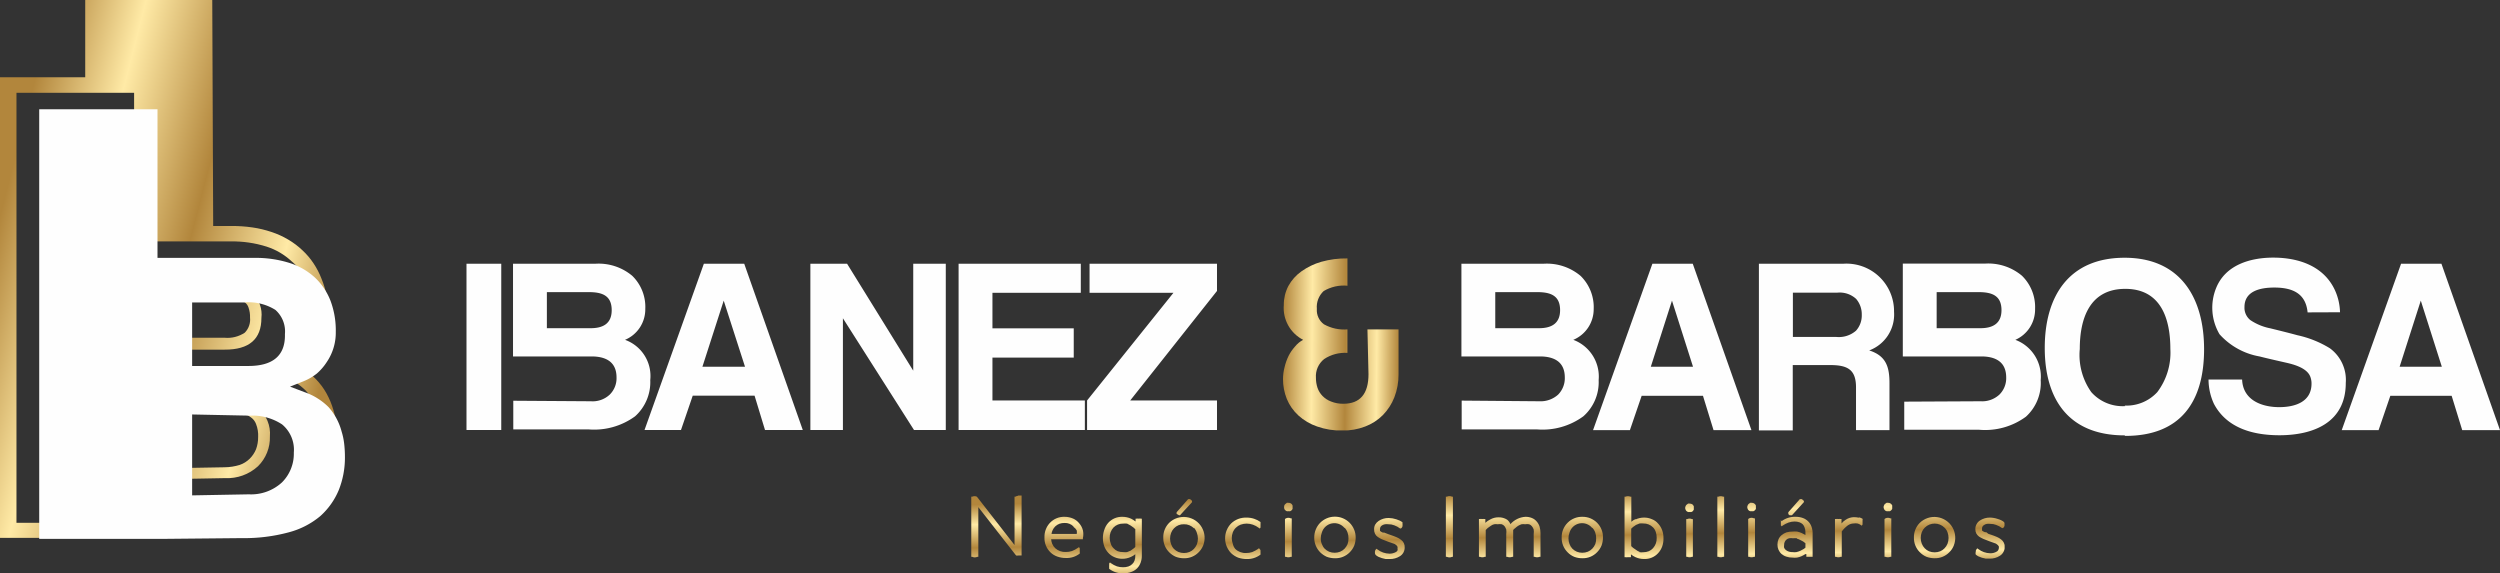
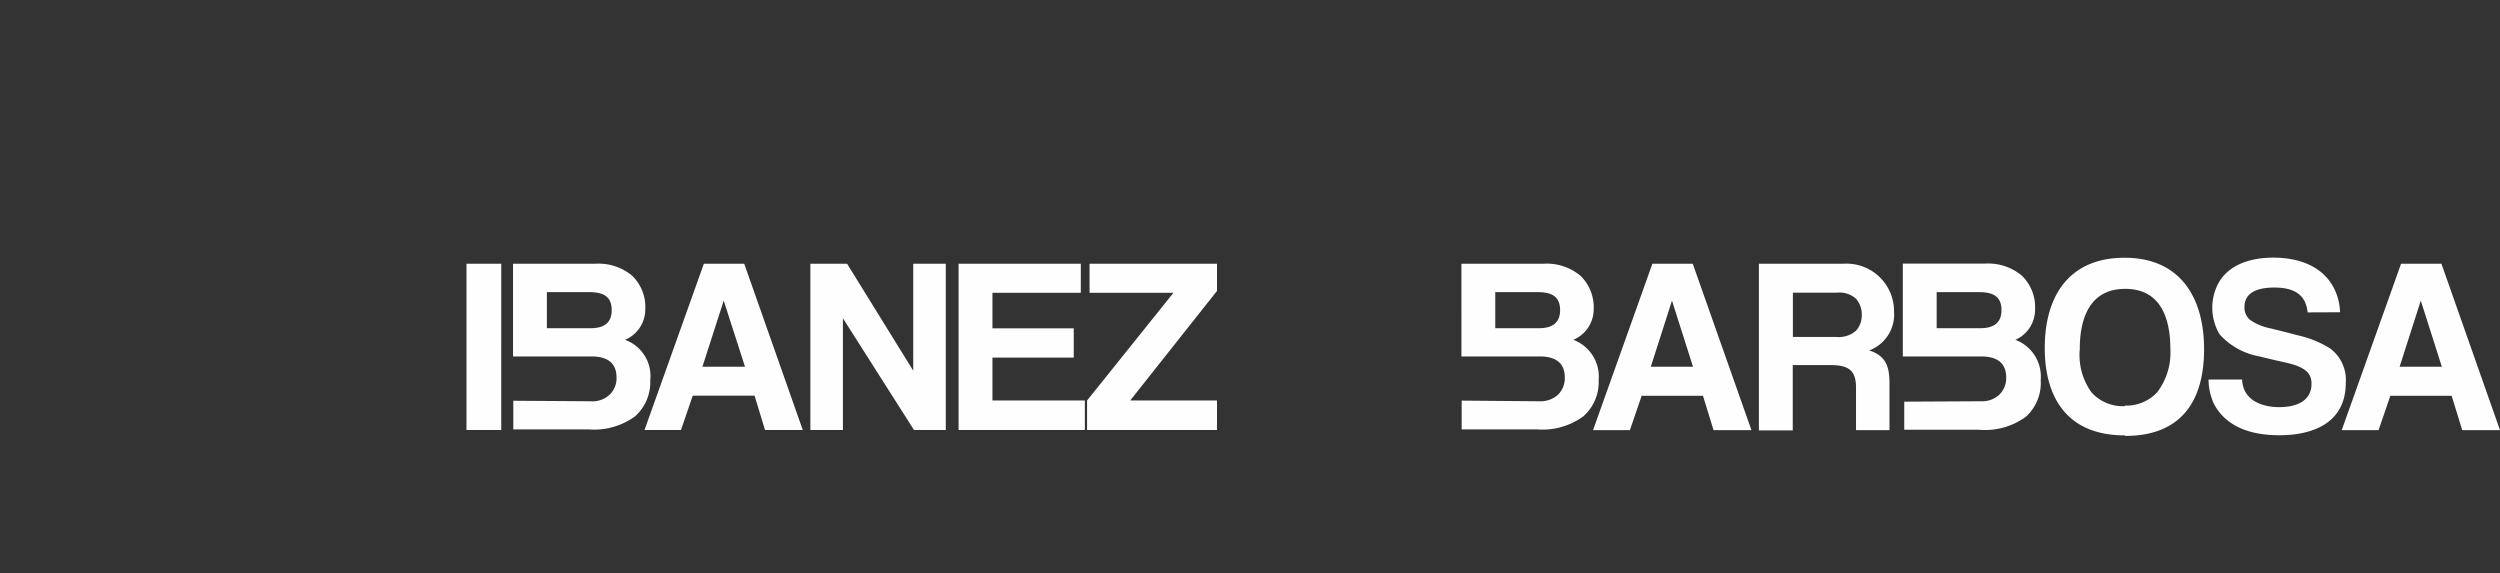
<svg xmlns="http://www.w3.org/2000/svg" xmlns:xlink="http://www.w3.org/1999/xlink" viewBox="0 0 191.27 43.86">
  <rect x="0" y="0" width="191.27" height="43.86" fill="#333333" stroke="none" />
  <defs>
    <clipPath id="clip-path">
      <path id="SVGID" d="M13.76,25.84l3.42,0a2.39,2.39,0,0,0,1.55-.39,1.43,1.43,0,0,0,.4-1.15,2.13,2.13,0,0,0-.12-.78.78.78,0,0,0-.27-.38,1.66,1.66,0,0,0-.61-.27,5.81,5.81,0,0,0-1.21-.11l-3.16,0Zm-3,15.31H0V5.91H6.52V0h9.72l.07,17.29h1.35a10.88,10.88,0,0,1,1.65.11,8,8,0,0,1,1.46.35,6.23,6.23,0,0,1,1.28.58,5.87,5.87,0,0,1,1.09.82,5.49,5.49,0,0,1,.85,1,6,6,0,0,1,.61,1.18A7.13,7.13,0,0,1,25,22.66a8.75,8.75,0,0,1,.12,1.47,5.37,5.37,0,0,1-.23,1.57,5.07,5.07,0,0,1-.67,1.41,7,7,0,0,1-.48.6,4.3,4.3,0,0,1-.54.51l0,0c.13.08.25.17.37.26a4.6,4.6,0,0,1,.62.55,5.12,5.12,0,0,1,.78,1.05,6.11,6.11,0,0,1,.54,1.3c.05.16.09.34.13.52a4.85,4.85,0,0,1,.09.57q0,.3.06.6c0,.21,0,.42,0,.62a9.13,9.13,0,0,1-.14,1.59,7.51,7.51,0,0,1-.43,1.44A7,7,0,0,1,24.46,38a6.91,6.91,0,0,1-1,1.09,6.31,6.31,0,0,1-1.3.88,8,8,0,0,1-1.58.62,11.7,11.7,0,0,1-1.8.36,16.89,16.89,0,0,1-2.08.12Zm6.45-14.4-4.31,0V21.88l4.05,0a3.88,3.88,0,0,1,2.37.57A2.22,2.22,0,0,1,20,24.33C20,25.94,19.07,26.76,17.18,26.75Zm-6.95-8.28h0Zm0,0V7.1h-9V40h9.29l6.21-.06a13.4,13.4,0,0,0,3.57-.44,6.15,6.15,0,0,0,2.42-1.24,5.39,5.39,0,0,0,1.42-1.95,6.51,6.51,0,0,0,.48-2.57,8.61,8.61,0,0,0-.07-1.07,6,6,0,0,0-.18-.9,4.61,4.61,0,0,0-1-1.88,4.87,4.87,0,0,0-1.81-1.13l-1.11-.42,1.1-.44a3.75,3.75,0,0,0,1-.57,4,4,0,0,0,.78-.86,4,4,0,0,0,.69-2.31,6.69,6.69,0,0,0-.39-2.37A4.88,4.88,0,0,0,22.32,20a5.09,5.09,0,0,0-1.92-1.13,8.65,8.65,0,0,0-2.74-.4H10.23m2.64,12,4.42.09a4.09,4.09,0,0,1,2.47.67,2.55,2.55,0,0,1,.89,2.16,3.07,3.07,0,0,1-.91,2.28,3.47,3.47,0,0,1-2.52.91l-4.33.08S12.91,30.46,12.87,30.46Zm4.41,1-3.54-.09c0,.31,0,.64,0,1,0,1.09,0,.72,0,2.21v1.22l3.44-.06a4,4,0,0,0,1.16-.18,2,2,0,0,0,.76-.47,2.18,2.18,0,0,0,.49-.73,2.66,2.66,0,0,0,.16-.93,2.39,2.39,0,0,0-.16-1h0a1.07,1.07,0,0,0-.38-.5,2.14,2.14,0,0,0-.76-.36A4.8,4.8,0,0,0,17.28,31.43Z" style="fill:none" />
    </clipPath>
    <linearGradient id="Gradiente_sem_nome" x1="-0.18" y1="17.24" x2="25.93" y2="23.92" gradientUnits="userSpaceOnUse">
      <stop offset="0" stop-color="#b2863c" />
      <stop offset="0.25" stop-color="#ffeaa6" />
      <stop offset="0.54" stop-color="#b2863c" />
      <stop offset="0.81" stop-color="#ffeaa6" />
      <stop offset="1" stop-color="#b2863c" />
    </linearGradient>
    <clipPath id="clip-path-2">
-       <path id="SVGID-2" data-name="SVGID" d="M152.12,40.84l.21.07c.17.06.32.11.45.17a1.35,1.35,0,0,1,.32.19.68.68,0,0,1,.28.58.8.8,0,0,1-.1.38.75.75,0,0,1-.27.29,1.38,1.38,0,0,1-.79.22l-.29,0-.3-.07-.26-.1a1.1,1.1,0,0,1-.21-.14h0a.31.31,0,0,1,0-.21.27.27,0,0,1,.06-.2l.06-.07.08.06a1.53,1.53,0,0,0,.91.32.9.9,0,0,0,.48-.12.26.26,0,0,0,.13-.12.35.35,0,0,0,.05-.18.36.36,0,0,0,0-.1.61.61,0,0,0-.07-.1.39.39,0,0,0-.1-.08.24.24,0,0,0-.11-.06l-.45-.16-.46-.18a2.45,2.45,0,0,1-.33-.18.79.79,0,0,1-.21-.24.72.72,0,0,1-.07-.33.75.75,0,0,1,.09-.37.74.74,0,0,1,.25-.28,1.35,1.35,0,0,1,.78-.23,1.91,1.91,0,0,1,.58.1,1.69,1.69,0,0,1,.27.1,1.07,1.07,0,0,1,.21.13v0a.16.16,0,0,1,.05.09s0,.07,0,.11,0,.08,0,.11a.31.31,0,0,1-.05.1l-.07.06-.07,0a1.64,1.64,0,0,0-.45-.24,1.19,1.19,0,0,0-.45-.08,1,1,0,0,0-.25,0,.49.49,0,0,0-.21.08.31.31,0,0,0-.17.29.22.22,0,0,0,0,.08.14.14,0,0,0,0,.06s0,0,0,0l.1.07.13.06.1,0Zm-3.35-.47a1.07,1.07,0,0,0-1.51,0,1,1,0,0,0-.23.35,1.23,1.23,0,0,0-.08.44,1.18,1.18,0,0,0,.08.43,1.05,1.05,0,0,0,.23.36,1,1,0,0,0,.33.23,1.16,1.16,0,0,0,.42.08,1.18,1.18,0,0,0,.43-.08.94.94,0,0,0,.33-.23,1.06,1.06,0,0,0,.23-.35,1.27,1.27,0,0,0,.08-.44,1.23,1.23,0,0,0-.08-.44A.89.89,0,0,0,148.77,40.37ZM146.88,40a1.6,1.6,0,0,1,2.6,1.74,1.43,1.43,0,0,1-.34.51,1.51,1.51,0,0,1-1.13.46,1.8,1.8,0,0,1-.62-.11,1.6,1.6,0,0,1-.51-.35,1.53,1.53,0,0,1-.45-1.12A1.55,1.55,0,0,1,146.88,40Zm-2.63-.34a.42.42,0,0,1,.38,0l.07,0V42.6l-.07,0a.5.5,0,0,1-.38,0l-.07,0V39.71Zm.08-1.19a.27.27,0,0,1,.13,0,.32.32,0,0,1,.23.09.38.38,0,0,1,.08.11.59.59,0,0,1,0,.13.51.51,0,0,1,0,.13.28.28,0,0,1-.08.11.23.23,0,0,1-.1.07.31.31,0,0,1-.13,0,.28.28,0,0,1-.13,0,.24.24,0,0,1-.12-.07.26.26,0,0,1-.07-.11.3.3,0,0,1,0-.26.26.26,0,0,1,.07-.11Zm-2.11,1.11a.86.86,0,0,1,.28.11h0v0a.15.15,0,0,1,0,.1.41.41,0,0,1,0,.12.37.37,0,0,1,0,.11.29.29,0,0,1,0,.11l-.06.09-.09-.06a.66.66,0,0,0-.24-.11,1,1,0,0,0-.3,0,.8.8,0,0,0-.44.15,2.21,2.21,0,0,0-.46.46V42.6l-.07,0a.5.5,0,0,1-.38,0l-.07,0V39.71l.07,0a.39.39,0,0,1,.18,0,.57.57,0,0,1,.18,0l.07,0v.34a1.28,1.28,0,0,1,.33-.29,1.15,1.15,0,0,1,.61-.19A1.67,1.67,0,0,1,142.22,39.61Zm-4.74,1.6a1.53,1.53,0,0,0-.3,0,1,1,0,0,0-.3,0,.53.53,0,0,0-.21.11.51.51,0,0,0-.17.4.54.54,0,0,0,0,.22.52.52,0,0,0,.13.17.78.78,0,0,0,.51.16,1,1,0,0,0,.3,0,1.76,1.76,0,0,0,.3-.1L138,42l.13-.1v-.34a1.39,1.39,0,0,0-.38-.24A1.21,1.21,0,0,0,137.48,41.21Zm-1.18-1.3a1.7,1.7,0,0,1,1.08-.34,1.59,1.59,0,0,1,.55.09,1.09,1.09,0,0,1,.67.68,1.53,1.53,0,0,1,.08.54V42.6l-.06,0-.18,0-.18,0-.06,0v-.21l-.07,0a2,2,0,0,1-.29.16,1.42,1.42,0,0,1-.35.11,1.37,1.37,0,0,1-.36,0,1.29,1.29,0,0,1-.45-.07,1,1,0,0,1-.37-.2.94.94,0,0,1-.32-.73,1,1,0,0,1,.08-.4.82.82,0,0,1,.24-.32,1.23,1.23,0,0,1,.37-.21,1.65,1.65,0,0,1,.46-.06,2.19,2.19,0,0,1,.36,0,1.93,1.93,0,0,1,.34.11l.29.15,0,0v-.21a.91.91,0,0,0-.06-.35.61.61,0,0,0-.15-.26.7.7,0,0,0-.25-.15,1.08,1.08,0,0,0-.38-.06,1.42,1.42,0,0,0-.45.08,1.92,1.92,0,0,0-.45.23l-.07.06-.07-.07a.23.23,0,0,1,0-.1s0-.07,0-.11,0-.08,0-.11a.3.3,0,0,1,0-.1Zm.52-.56a.25.25,0,0,1,0-.07l0-.06.88-1h.06a.16.16,0,0,1,.09,0,.21.21,0,0,1,.08.06l.08.07a.21.21,0,0,1,0,.1v0l-.91,1H137l-.08,0a.18.18,0,0,1-.07-.05Zm-3,.34a.42.42,0,0,1,.38,0l.07,0V42.6l-.07,0a.5.5,0,0,1-.38,0l-.07,0V39.71Zm.08-1.19a.27.27,0,0,1,.13,0,.32.32,0,0,1,.23.09.38.38,0,0,1,.08.11.59.59,0,0,1,0,.13.51.51,0,0,1,0,.13.28.28,0,0,1-.08.11.23.23,0,0,1-.1.07.31.31,0,0,1-.13,0,.28.28,0,0,1-.13,0,.24.24,0,0,1-.12-.07.26.26,0,0,1-.07-.11.3.3,0,0,1,0-.26.26.26,0,0,1,.07-.11ZM131.46,38a.5.5,0,0,1,.38,0l.07,0v4.6l-.07,0a.5.5,0,0,1-.38,0l-.07,0V38Zm-2.39,1.72a.45.45,0,0,1,.39,0l.06,0V42.6l-.06,0a.53.53,0,0,1-.39,0l-.06,0V39.71Zm.08-1.19a.27.27,0,0,1,.13,0,.36.36,0,0,1,.24.09l.07.11a.59.59,0,0,1,0,.13.51.51,0,0,1,0,.13.41.41,0,0,1-.07.11.34.34,0,0,1-.11.07.31.31,0,0,1-.13,0,.28.28,0,0,1-.13,0,.29.29,0,0,1-.12-.07.26.26,0,0,1-.07-.11.3.3,0,0,1,0-.26.26.26,0,0,1,.07-.11Zm-3.71,3.72a1.35,1.35,0,0,0,.29,0,1.08,1.08,0,0,0,.42-.08.9.9,0,0,0,.32-.23,1.11,1.11,0,0,0,.28-.79,1.29,1.29,0,0,0-.07-.45.84.84,0,0,0-.21-.35,1,1,0,0,0-.74-.3,1.36,1.36,0,0,0-.29,0,2.18,2.18,0,0,0-.27.11l-.23.16-.14.13v1.33a.86.86,0,0,0,.14.13,1.88,1.88,0,0,0,.23.16A.9.9,0,0,0,125.44,42.22Zm-.3-2.51a1.5,1.5,0,0,1,.64-.14,1.46,1.46,0,0,1,.6.12,1.17,1.17,0,0,1,.48.34,1.49,1.49,0,0,1,.31.51,1.75,1.75,0,0,1,.1.62,1.79,1.79,0,0,1-.1.62,1.49,1.49,0,0,1-.31.51,1.38,1.38,0,0,1-1.08.45,1.55,1.55,0,0,1-.65-.14,1.46,1.46,0,0,1-.35-.22v.22l-.06,0-.18,0a.48.48,0,0,1-.18,0l-.07,0V38l.07,0a.5.5,0,0,1,.38,0l.07,0v1.92A1.2,1.2,0,0,1,125.14,39.71Zm-3.32.66a1,1,0,0,0-1.74.35,1.23,1.23,0,0,0-.08.44,1.18,1.18,0,0,0,.08.43,1,1,0,0,0,.22.36,1.08,1.08,0,0,0,.34.23,1.12,1.12,0,0,0,.42.08,1.16,1.16,0,0,0,.42-.08,1,1,0,0,0,.34-.23,1.24,1.24,0,0,0,.23-.35,1.27,1.27,0,0,0,.07-.44,1.23,1.23,0,0,0-.07-.44A1,1,0,0,0,121.82,40.37ZM119.93,40a1.53,1.53,0,0,1,1.13-.46,1.55,1.55,0,0,1,1.58,1.59,1.74,1.74,0,0,1-.11.61,1.57,1.57,0,0,1-.34.51,1.51,1.51,0,0,1-1.13.46,1.71,1.71,0,0,1-.62-.11,1.5,1.5,0,0,1-.51-.35,1.53,1.53,0,0,1-.45-1.12A1.55,1.55,0,0,1,119.93,40Zm-4.36.09a1.66,1.66,0,0,1,1.14-.55,1.26,1.26,0,0,1,.49.09.91.91,0,0,1,.37.27,1.07,1.07,0,0,1,.22.39,1.87,1.87,0,0,1,.07.49V42.6l-.07,0a.5.5,0,0,1-.38,0l-.07,0V40.86a1.25,1.25,0,0,0,0-.35.77.77,0,0,0-.14-.25.47.47,0,0,0-.21-.15.91.91,0,0,0-.31,0,.84.84,0,0,0-.27,0,1.51,1.51,0,0,0-.26.12,1.54,1.54,0,0,0-.23.18.67.67,0,0,0-.15.14V42.6l-.07,0a.53.53,0,0,1-.39,0l-.07,0V40.86a1.25,1.25,0,0,0,0-.35,1,1,0,0,0-.13-.25.51.51,0,0,0-.21-.15,1,1,0,0,0-.32,0,.75.75,0,0,0-.26,0,.68.68,0,0,0-.26.12,2.49,2.49,0,0,0-.24.17,1.06,1.06,0,0,0-.15.15V42.6l-.07,0a.5.5,0,0,1-.38,0l-.07,0V39.71l.07,0a.33.33,0,0,1,.17,0,.57.57,0,0,1,.18,0l.07,0V40a1.51,1.51,0,0,1,.38-.26,1.25,1.25,0,0,1,.62-.16,1.17,1.17,0,0,1,.67.18A.91.91,0,0,1,115.57,40.12ZM110.69,38a.49.49,0,0,1,.41,0l.06,0v4.6l-.06,0a.49.49,0,0,1-.41,0l-.07,0V38Zm-4.47,2.87.2.07c.17.06.32.11.45.17a1.35,1.35,0,0,1,.32.19.66.66,0,0,1,.28.58.79.79,0,0,1-.09.38.75.75,0,0,1-.27.29,1.41,1.41,0,0,1-.8.22l-.29,0-.29-.07-.27-.1a1.1,1.1,0,0,1-.21-.14h0a.31.31,0,0,1-.06-.21.27.27,0,0,1,.06-.2l.07-.07.07.06a1.56,1.56,0,0,0,.92.32,1,1,0,0,0,.48-.12.3.3,0,0,0,.13-.12.34.34,0,0,0,0-.18.18.18,0,0,0,0-.1.27.27,0,0,0-.06-.1l-.1-.08a.3.3,0,0,0-.11-.06l-.46-.16-.46-.18a1.82,1.82,0,0,1-.32-.18.59.59,0,0,1-.21-.24.72.72,0,0,1-.07-.33.75.75,0,0,1,.08-.37.86.86,0,0,1,.26-.28,1.35,1.35,0,0,1,.78-.23,2,2,0,0,1,.58.1l.26.1a1.07,1.07,0,0,1,.21.13l0,0a.15.15,0,0,1,0,.09.61.61,0,0,1,0,.22.19.19,0,0,1-.05.1l-.06.06-.08,0a1.47,1.47,0,0,0-.44-.24,1.19,1.19,0,0,0-.45-.08,1,1,0,0,0-.25,0,.58.58,0,0,0-.22.08.32.32,0,0,0-.17.29s0,0,0,.08l0,.06,0,0,.1.07.12.06.11,0Zm-3.35-.47a1,1,0,0,0-1.74.35,1.23,1.23,0,0,0-.08.44,1,1,0,0,0,.08.43,1,1,0,0,0,.22.36,1.08,1.08,0,0,0,.34.23,1.12,1.12,0,0,0,.42.08,1.16,1.16,0,0,0,.42-.08,1,1,0,0,0,.34-.23,1.24,1.24,0,0,0,.23-.35,1.27,1.27,0,0,0,.07-.44,1.23,1.23,0,0,0-.07-.44A1,1,0,0,0,102.87,40.37ZM101,40a1.59,1.59,0,0,1,2.72,1.13,1.74,1.74,0,0,1-.11.61,1.57,1.57,0,0,1-.34.51,1.52,1.52,0,0,1-1.13.46,1.81,1.81,0,0,1-.63-.11,1.72,1.72,0,0,1-.51-.35,1.57,1.57,0,0,1-.45-1.12A1.6,1.6,0,0,1,101,40Zm-2.62-.34a.42.42,0,0,1,.38,0l.07,0V42.6l-.07,0a.5.5,0,0,1-.38,0l-.07,0V39.71Zm.07-1.19a.3.3,0,0,1,.13,0,.32.32,0,0,1,.24.09.34.34,0,0,1,.07.11.31.31,0,0,1,0,.13.28.28,0,0,1,0,.13.3.3,0,0,1-.18.18.28.28,0,0,1-.13,0,.31.31,0,0,1-.13,0,.26.26,0,0,1-.11-.07.28.28,0,0,1-.08-.11.43.43,0,0,1,0-.26.28.28,0,0,1,.08-.11A.41.41,0,0,1,98.42,38.5ZM94.51,42a1.12,1.12,0,0,0,.82.31,1.49,1.49,0,0,0,.47-.07,2.46,2.46,0,0,0,.45-.24l.07-.06.06.07a.17.17,0,0,1,.06.1v.22a.23.23,0,0,1,0,.1v0a1.65,1.65,0,0,1-1.07.34,2,2,0,0,1-.65-.11,1.66,1.66,0,0,1-.53-.34,1.63,1.63,0,0,1,0-2.27,1.62,1.62,0,0,1,1.18-.45,1.76,1.76,0,0,1,.58.09,1.74,1.74,0,0,1,.49.25v0a.31.31,0,0,1,0,.1v.22a.31.31,0,0,1,0,.1l-.06.08-.08-.06a1.64,1.64,0,0,0-.45-.24,1.5,1.5,0,0,0-.47-.08,1.39,1.39,0,0,0-.46.08,1.05,1.05,0,0,0-.36.23,1,1,0,0,0-.24.36,1.25,1.25,0,0,0,0,.88A.92.92,0,0,0,94.51,42Zm-3.17-1.58a1,1,0,0,0-.76-.31,1,1,0,0,0-.76.31,1,1,0,0,0-.22.35,1.23,1.23,0,0,0-.08.44,1.18,1.18,0,0,0,.08.43,1,1,0,0,0,.22.36,1.08,1.08,0,0,0,.34.23,1.16,1.16,0,0,0,.42.08,1.08,1.08,0,0,0,.42-.08,1,1,0,0,0,.34-.23,1.24,1.24,0,0,0,.23-.35,1.27,1.27,0,0,0,.08-.44,1.23,1.23,0,0,0-.08-.44A1,1,0,0,0,91.34,40.37ZM89.45,40a1.6,1.6,0,0,1,2.6,1.74,1.57,1.57,0,0,1-.34.51,1.51,1.51,0,0,1-1.13.46,1.75,1.75,0,0,1-.62-.11,1.6,1.6,0,0,1-.51-.35A1.53,1.53,0,0,1,89,41.16,1.55,1.55,0,0,1,89.45,40Zm.57-.68a.25.25,0,0,1,0-.07l0-.06.88-1h.06a.16.16,0,0,1,.09,0l.08.06.07.07a.24.24,0,0,1,0,.1v0l-.92,1h0l-.08,0-.08-.05Zm-3.79.74a1.36,1.36,0,0,0-.29,0,1,1,0,0,0-.75.3,1.13,1.13,0,0,0-.29.79,1.23,1.23,0,0,0,.08.44.84.84,0,0,0,.21.35.9.9,0,0,0,.32.23,1.18,1.18,0,0,0,.43.07,1.36,1.36,0,0,0,.29,0l.27-.11.22-.16a.58.58,0,0,0,.14-.13V40.49l-.14-.13a2.29,2.29,0,0,0-.23-.16ZM84.79,40a1.4,1.4,0,0,1,1.08-.46,1.59,1.59,0,0,1,.66.14,1.86,1.86,0,0,1,.35.22v-.22l.06,0a.57.57,0,0,1,.18,0,.39.39,0,0,1,.18,0l.06,0V42.5a1.53,1.53,0,0,1-.09.54,1.25,1.25,0,0,1-.27.44,1.18,1.18,0,0,1-.45.28,1.55,1.55,0,0,1-.59.1,1.65,1.65,0,0,1-1.1-.34l0,0a.25.25,0,0,1,0-.09v-.22a.31.31,0,0,1,0-.1l.06-.08.08.06a2,2,0,0,0,.45.24,1.49,1.49,0,0,0,.47.07,1.27,1.27,0,0,0,.41-.06.79.79,0,0,0,.29-.18.64.64,0,0,0,.18-.27,1,1,0,0,0,.06-.36v-.13a1.36,1.36,0,0,1-.34.21,1.55,1.55,0,0,1-.65.14,1.46,1.46,0,0,1-.6-.12,1.32,1.32,0,0,1-.48-.34,1.49,1.49,0,0,1-.31-.51,1.91,1.91,0,0,1,0-1.22A1.49,1.49,0,0,1,84.79,40Zm-2.66.28a.9.9,0,0,0-.68-.27,1.18,1.18,0,0,0-.39.06,1,1,0,0,0-.32.2,1,1,0,0,0-.21.3.9.9,0,0,0-.08.28h1.93a.76.76,0,0,0,0-.27A.83.83,0,0,0,82.13,40.31ZM80.33,40a1.47,1.47,0,0,1,1.12-.46,1.62,1.62,0,0,1,.64.13,1.22,1.22,0,0,1,.48.37,1.3,1.3,0,0,1,.28.53,1.34,1.34,0,0,1,0,.6v.09H80.42a1.13,1.13,0,0,0,.08.34,1,1,0,0,0,.23.34,1.12,1.12,0,0,0,.81.29,1.49,1.49,0,0,0,.47-.07,2,2,0,0,0,.45-.24l.09-.06.06.08a.23.23,0,0,1,0,.1.34.34,0,0,1,0,.11.31.31,0,0,1,0,.1.19.19,0,0,1,0,.1l0,0a1.6,1.6,0,0,1-1.07.34,1.88,1.88,0,0,1-.65-.11,1.39,1.39,0,0,1-.53-.33,1.51,1.51,0,0,1-.45-1.14A1.55,1.55,0,0,1,80.33,40Zm-2.44-2.1a.48.48,0,0,1,.2,0l.07,0v4.6l-.07,0-.18,0a.51.51,0,0,1-.17,0h0l-2.89-3.7V42.6l-.07,0a.47.47,0,0,1-.4,0l-.07,0V38l.07,0a.43.43,0,0,1,.36,0h0l2.88,3.7V38l.07,0A.45.45,0,0,1,77.89,37.93Z" style="fill:none" />
-     </clipPath>
+       </clipPath>
    <linearGradient id="Gradiente_sem_nome-2" x1="113.77" y1="37.84" x2="113.89" y2="43.96" xlink:href="#Gradiente_sem_nome" />
    <clipPath id="clip-path-3">
-       <path id="SVGID-3" data-name="SVGID" d="M104.62,25.2H107v3.43a4.77,4.77,0,0,1-.32,1.77,4.09,4.09,0,0,1-.88,1.36,3.83,3.83,0,0,1-1.35.87,4.7,4.7,0,0,1-1.75.31,5.5,5.5,0,0,1-1.93-.31,4.13,4.13,0,0,1-1.43-.84,3.53,3.53,0,0,1-.89-1.27A4.07,4.07,0,0,1,98.16,29a3.67,3.67,0,0,1,.12-.91,4.08,4.08,0,0,1,.31-.87,3.31,3.31,0,0,1,.49-.71A2,2,0,0,1,99.7,26a2.74,2.74,0,0,1-1.48-2.66,3.09,3.09,0,0,1,.35-1.46,3.33,3.33,0,0,1,1-1.12,5,5,0,0,1,1.52-.73,7,7,0,0,1,2-.26v2.09a3,3,0,0,0-1.82.41,1.66,1.66,0,0,0-.52,1.36,1.34,1.34,0,0,0,.54,1.18,3.16,3.16,0,0,0,1.8.39V27a2.88,2.88,0,0,0-1.78.47,1.67,1.67,0,0,0-.63,1.44,2.37,2.37,0,0,0,.12.76,1.65,1.65,0,0,0,.38.62,1.8,1.8,0,0,0,.66.43,2.39,2.39,0,0,0,.94.17c1.28,0,1.92-.76,1.92-2.26Z" style="fill:none" />
-     </clipPath>
+       </clipPath>
    <linearGradient id="Gradiente_sem_nome-3" x1="98.16" y1="26.32" x2="107.02" y2="26.4" xlink:href="#Gradiente_sem_nome" />
  </defs>
  <g id="Camada_2" data-name="Camada 2">
    <g id="Camada_1-2" data-name="Camada 1">
      <g style="clip-path:url(#clip-path)">
-         <rect width="25.75" height="41.15" style="fill:url(#Gradiente_sem_nome)" />
-       </g>
-       <path d="M19,28,14.7,28V23.14l4,0a3.85,3.85,0,0,1,2.37.57,2.2,2.2,0,0,1,.73,1.85C21.84,27.2,20.89,28,19,28m-4.3,9.9s0-6.19,0-6.19l4.41.09a4.12,4.12,0,0,1,2.47.67,2.52,2.52,0,0,1,.9,2.16,3.1,3.1,0,0,1-.91,2.28,3.49,3.49,0,0,1-2.53.91ZM12.05,19.73V8.36H3V41.23H12.3l6.21-.06a13,13,0,0,0,3.57-.44,6.22,6.22,0,0,0,2.42-1.24,5.51,5.51,0,0,0,1.42-2A6.69,6.69,0,0,0,26.39,35a8.72,8.72,0,0,0-.06-1.07,4.94,4.94,0,0,0-.19-.9,4.54,4.54,0,0,0-1-1.88A4.83,4.83,0,0,0,23.29,30l-1.1-.42,1.1-.44a4,4,0,0,0,.95-.56A4.14,4.14,0,0,0,25,27.7a4,4,0,0,0,.69-2.31,6.47,6.47,0,0,0-.4-2.37,4.85,4.85,0,0,0-1.17-1.76,5.19,5.19,0,0,0-1.93-1.13,8.6,8.6,0,0,0-2.74-.4H12.05Z" style="fill:#fefefe;fill-rule:evenodd" />
+         </g>
      <path d="M188.38,32.91l-.81-2.63h-4.69l-.9,2.63h-2.82l4.54-12.73h3.09l4.48,12.73ZM185.21,23h0l-1.62,5.06h3.23Zm-8.66.9C176.41,22.45,175.4,22,174,22c-1,0-2.28.23-2.28,1.49a1.21,1.21,0,0,0,.45,1,4.16,4.16,0,0,0,1.53.63c.73.18,1.42.35,2.08.53a7.93,7.93,0,0,1,2.48,1,3,3,0,0,1,1.21,2.65c0,3-2.43,4-5.08,4-1.95,0-4-.51-5-2.39a4.48,4.48,0,0,1-.42-1.87h2.57c.06,1.56,1.48,2.11,2.84,2.11,1.19,0,2.47-.39,2.47-1.8a1.46,1.46,0,0,0-.09-.52c-.25-.68-1.26-.95-1.89-1.09-.79-.18-1.45-.33-2-.47a5.35,5.35,0,0,1-3.06-1.7,4,4,0,0,1-.26-3.53c.71-1.77,2.61-2.33,4.37-2.33,1.92,0,3.86.63,4.72,2.49a4.32,4.32,0,0,1,.39,1.69Zm-14,9.41c-4.21,0-6.11-2.68-6.11-6.69s1.89-6.9,6.11-6.9,6.08,3,6.08,7S166.85,33.35,162.6,33.35Zm0-2.28A3.2,3.2,0,0,0,165.05,30a5,5,0,0,0,1-3.3c0-2.33-.73-4.6-3.45-4.6s-3.48,2.26-3.48,4.6A4.91,4.91,0,0,0,160,30,3.2,3.2,0,0,0,162.6,31.07Zm-14.38-8.68v2.76h3.35c1.07,0,1.61-.46,1.61-1.38,0-1.14-.76-1.38-1.77-1.38Zm3.37,8.35a1.94,1.94,0,0,0,1.43-.51,1.76,1.76,0,0,0,.52-1.31c0-1.2-.82-1.61-1.91-1.61l-6,0v-7.1h6.26a4,4,0,0,1,2.86.93,3.35,3.35,0,0,1,1,2.54A2.53,2.53,0,0,1,154.19,26a3,3,0,0,1,1.94,3.08A3.48,3.48,0,0,1,155,31.88a5.28,5.28,0,0,1-3.58,1h-5.73V30.73ZM142,32.91V29.63c0-1.4-.7-1.7-2-1.7h-2.84v5h-2.59V20.18H141a3.64,3.64,0,0,1,3.91,3.68,2.93,2.93,0,0,1-1.9,2.95c1.28.41,1.55,1.24,1.55,2.5v3.6Zm-4.83-10.52v3.39h3.33A2,2,0,0,0,142,25.3a1.73,1.73,0,0,0,.44-1.21,1.8,1.8,0,0,0-.43-1.22,1.85,1.85,0,0,0-1.43-.48Zm-6.07,10.52-.81-2.63h-4.69l-.9,2.63h-2.82l4.54-12.73h3.09L134,32.91ZM127.92,23h0l-1.62,5.06h3.23Zm-13.52-.65v2.76h3.35c1.07,0,1.61-.46,1.61-1.38,0-1.14-.76-1.38-1.76-1.38Zm3.37,8.35a2,2,0,0,0,1.44-.51,1.79,1.79,0,0,0,.51-1.31c0-1.2-.82-1.61-1.91-1.61h-6V20.18h6.26a4,4,0,0,1,2.86.93,3.35,3.35,0,0,1,1,2.54A2.54,2.54,0,0,1,120.37,26a3,3,0,0,1,1.94,3.08,3.48,3.48,0,0,1-1.17,2.77,5.28,5.28,0,0,1-3.58,1h-5.73v-2.2Z" style="fill:#fefefe" />
      <g style="clip-path:url(#clip-path-2)">
        <rect x="74.28" y="37.91" width="79.09" height="5.94" style="fill:url(#Gradiente_sem_nome-2)" />
      </g>
      <g style="clip-path:url(#clip-path-3)">
        <rect x="98.16" y="19.77" width="8.85" height="13.16" style="fill:url(#Gradiente_sem_nome-3)" />
      </g>
      <path d="M83.17,32.9V30.64l6.61-8.24H83.36V20.18h9.75v2.08l-6.64,8.38h6.64V32.9Zm-9.83,0V20.18h9.35V22.4H75.93v2.72h6.22v2.24H75.93v3.28H83V32.9Zm-3.41,0-5.44-8.55V32.9H62V20.18h2.81l5.06,8.18V20.18h2.49V32.9Zm-11.4,0-.8-2.63H53l-.9,2.63H49.31l4.54-12.72h3.09L61.42,32.9ZM55.37,23h0l-1.63,5.06H57Zm-13.53-.65v2.76h3.35c1.08,0,1.61-.46,1.61-1.38,0-1.14-.76-1.38-1.76-1.38Zm3.37,8.35a1.91,1.91,0,0,0,1.44-.51,1.76,1.76,0,0,0,.52-1.31c0-1.2-.82-1.61-1.92-1.61h-6V20.18h6.27a4,4,0,0,1,2.85.92,3.32,3.32,0,0,1,1,2.54A2.53,2.53,0,0,1,47.82,26a2.94,2.94,0,0,1,1.93,3.08,3.51,3.51,0,0,1-1.16,2.77,5.31,5.31,0,0,1-3.59,1H39.27V30.66ZM35.69,32.9V20.18h2.66V32.9Z" style="fill:#fefefe" />
    </g>
  </g>
</svg>